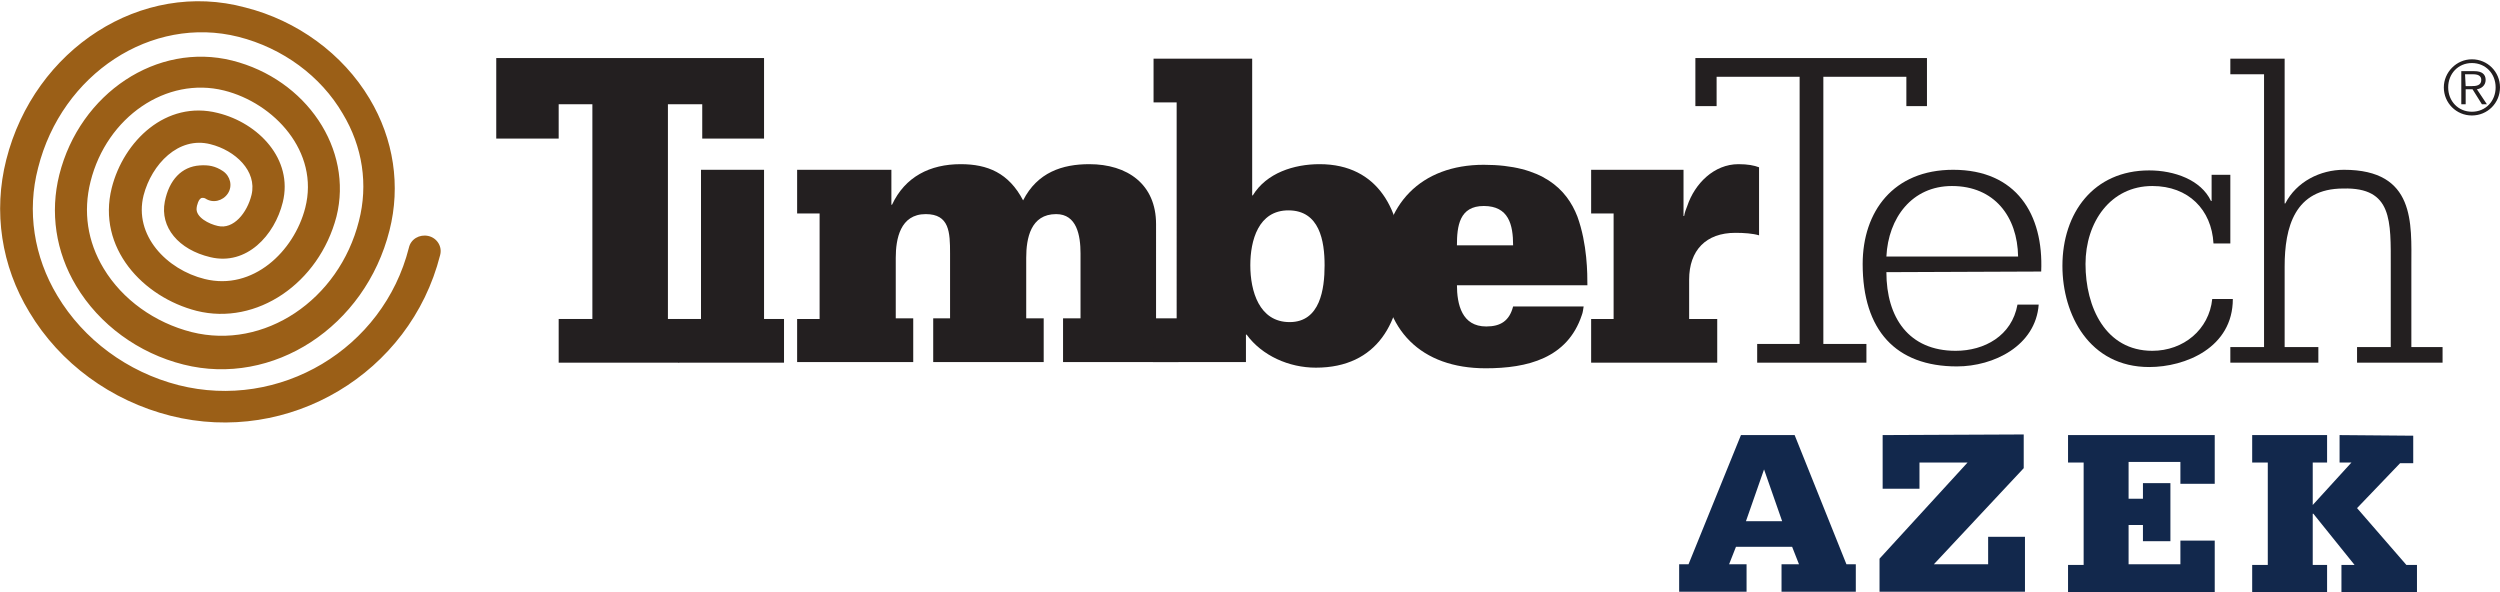
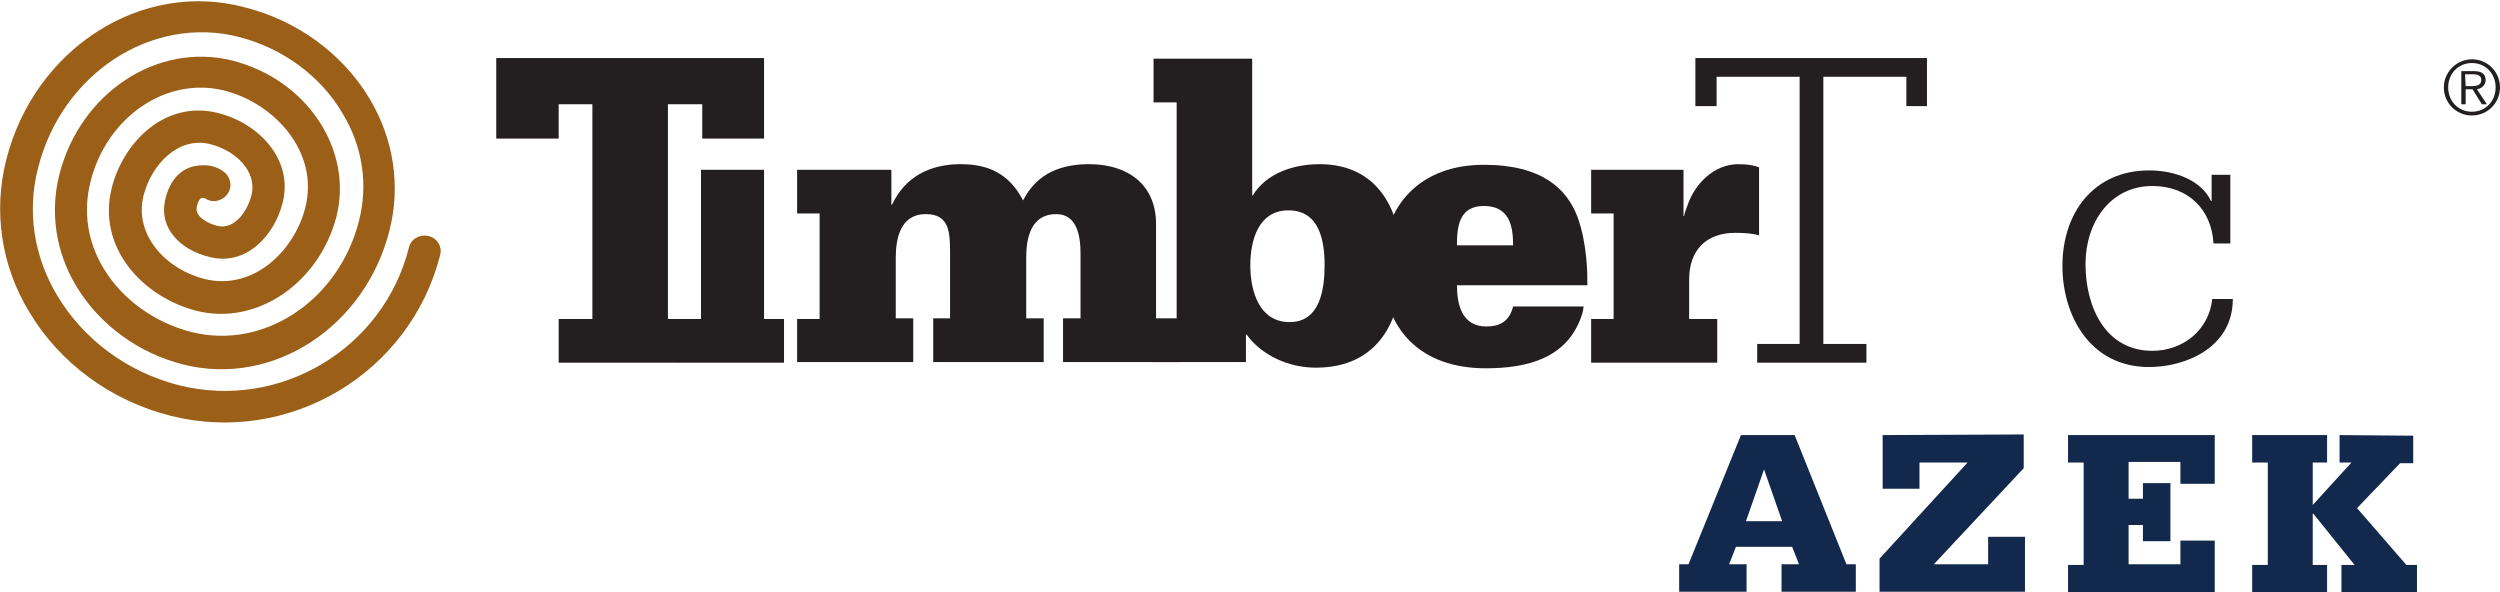
<svg xmlns="http://www.w3.org/2000/svg" xmlns:xlink="http://www.w3.org/1999/xlink" version="1.1" id="Layer_1" x="0px" y="0px" viewBox="0 0 400.5 94.9" style="enable-background:new 0 0 400.5 94.9;" xml:space="preserve">
  <style type="text/css">
	.st0{fill:#231F20;}
	.st1{clip-path:url(#SVGID_00000040576566986165367020000001423847785136024473_);fill:#231F20;}
	.st2{clip-path:url(#SVGID_00000029725563726876892780000000269522355069572282_);fill:#231F20;}
	.st3{clip-path:url(#SVGID_00000177443346811276890530000000364745128953707908_);fill:#231F20;}
	.st4{clip-path:url(#SVGID_00000050627886563116446660000015952957103462302097_);fill:#231F20;}
	.st5{clip-path:url(#SVGID_00000075864013887399881300000003252697638464740798_);fill:#231F20;}
	.st6{clip-path:url(#SVGID_00000029026550920302761180000003396531224602173366_);fill:#231F20;}
	.st7{clip-path:url(#SVGID_00000073694196444181716480000007159857749340718755_);fill:#231F20;}
	.st8{clip-path:url(#SVGID_00000109743299714581595080000017013987442910100873_);fill:#231F20;}
	.st9{clip-path:url(#SVGID_00000015329414009643086260000001571329006167443343_);fill:#9B5F17;}
	.st10{fill:#12284C;}
</style>
  <polygon class="st0" points="281.5,55.1 288.3,55.1 288.3,12.3 275,12.3 275,17 271.6,17 271.6,9.3 308.7,9.3 308.7,17 305.4,17   305.4,12.3 292.1,12.3 292.1,55.1 299,55.1 299,58.1 281.5,58.1 " />
  <g>
    <g>
      <defs>
-         <rect id="SVGID_1_" width="400.5" height="94.8" />
-       </defs>
+         </defs>
      <clipPath id="SVGID_00000008841725838432758830000011576402478485227680_">
        <use xlink:href="#SVGID_1_" style="overflow:visible;" />
      </clipPath>
      <path style="clip-path:url(#SVGID_00000008841725838432758830000011576402478485227680_);fill:#231F20;" d="M302.2,43.6    c0,7.3,3.6,12.6,11.1,12.6c4.6,0,9-2.4,9.9-7.4h3.4c-0.5,6.6-7.2,9.9-13.1,9.9c-9.8,0-15.1-5.8-15.1-16.4    c0-8.4,4.9-15.1,14.5-15.1c10.1,0,14.5,7.1,14.1,16.3L302.2,43.6L302.2,43.6z M323.3,41.1c-0.1-6.4-3.8-11.3-10.6-11.3    c-6.4,0-10.2,5.1-10.5,11.3H323.3z" />
    </g>
    <g>
      <defs>
        <rect id="SVGID_00000063624135039200145310000009575735164848260762_" width="400.5" height="94.8" />
      </defs>
      <clipPath id="SVGID_00000041294912290861408280000009275148357845663144_">
        <use xlink:href="#SVGID_00000063624135039200145310000009575735164848260762_" style="overflow:visible;" />
      </clipPath>
      <path style="clip-path:url(#SVGID_00000041294912290861408280000009275148357845663144_);fill:#231F20;" d="M357.3,39h-2.7    c-0.3-5.4-4-9.2-9.8-9.2c-6.7,0-10.7,5.8-10.7,12.5c0,6.9,3.2,13.9,10.7,13.9c5,0,9.1-3.4,9.6-8.3h3.3c0,7.8-7.6,10.9-13.4,10.9    c-9.6,0-13.9-8.4-13.9-16.2c0-8.5,5-15.3,13.9-15.3c4,0,8.3,1.5,9.9,4.9h0.1V28h3V39z" />
    </g>
    <g>
      <defs>
-         <rect id="SVGID_00000049927350296144894510000004542709299216937616_" width="400.5" height="94.8" />
-       </defs>
+         </defs>
      <clipPath id="SVGID_00000024003073157485410600000009572687672297405876_">
        <use xlink:href="#SVGID_00000049927350296144894510000004542709299216937616_" style="overflow:visible;" />
      </clipPath>
-       <path style="clip-path:url(#SVGID_00000024003073157485410600000009572687672297405876_);fill:#231F20;" d="M357.3,55.6h5.4V11.9    h-5.4V9.4h8.7v23.2h0.1c1.8-3.5,5.6-5.4,9.4-5.4c11.5,0,10.8,8.6,10.8,15.4v13h5v2.5h-13.7v-2.5h5.4V42.7c0-7.3,0.3-12.7-7.6-12.5    c-7.8,0-9.4,6.2-9.4,12.5v12.9h5.4v2.5h-14.1L357.3,55.6L357.3,55.6z" />
    </g>
  </g>
  <polygon class="st0" points="122.4,9.3 122.4,22.2 112.5,22.2 112.5,16.7 107,16.7 107,51.1 108.8,51.1 108.8,58.1 89.5,58.1   89.5,51.1 94.9,51.1 94.9,16.7 89.5,16.7 89.5,22.2 79.5,22.2 79.5,9.3 " />
  <polygon class="st0" points="108.7,51.1 112.3,51.1 112.3,34.2 112.3,27.2 122.4,27.2 122.4,51.1 125.6,51.1 125.6,58.1 108.7,58.1   " />
  <g>
    <g>
      <defs>
        <rect id="SVGID_00000150082572474559071470000008811221536633773489_" width="400.5" height="94.8" />
      </defs>
      <clipPath id="SVGID_00000060741176342314438100000018000342077293465514_">
        <use xlink:href="#SVGID_00000150082572474559071470000008811221536633773489_" style="overflow:visible;" />
      </clipPath>
      <path style="clip-path:url(#SVGID_00000060741176342314438100000018000342077293465514_);fill:#231F20;" d="M127.7,51.1h3.6V34.2    h-3.6v-7h15.1v5.6h0.1c2.1-4.5,6.1-6.5,11-6.5c4.3,0,7.7,1.4,10,5.8c2.3-4.5,6.3-5.8,10.6-5.8c6.1,0,10.7,3.2,10.7,9.6V51h3.6v7    h-18.5v-7h2.8V40.6c0-2.9-0.6-6.3-3.9-6.3c-4.1,0-4.8,3.9-4.8,7V51h2.8v7h-17.7v-7h2.7V40.6c0-3.4-0.1-6.3-3.9-6.3    c-4.1,0-4.8,4-4.8,7V51h2.8v7h-18.6V51.1z" />
    </g>
    <g>
      <defs>
        <rect id="SVGID_00000136407598612443273330000003570143979097502653_" width="400.5" height="94.8" />
      </defs>
      <clipPath id="SVGID_00000182514258333309687020000012920000678039788209_">
        <use xlink:href="#SVGID_00000136407598612443273330000003570143979097502653_" style="overflow:visible;" />
      </clipPath>
      <path style="clip-path:url(#SVGID_00000182514258333309687020000012920000678039788209_);fill:#231F20;" d="M184.8,51.1h3.7V16.4    h-3.7v-7h15.8v21.9h0.1c2.2-3.6,6.6-5,10.7-5c9.5,0,13.2,7.6,13.2,16.2c0,9-3.9,16.4-13.8,16.4c-4.3,0-8.6-1.9-11.1-5.3h-0.1V58    h-14.9L184.8,51.1L184.8,51.1z M212.2,42.5c0-3.9-0.8-8.8-5.8-8.8c-4.8,0-6.1,4.8-6.1,8.8c0,4.1,1.4,9.1,6.3,9.1    S212.2,46.3,212.2,42.5" />
    </g>
    <g>
      <defs>
        <rect id="SVGID_00000004518636921819569400000005862345434612842888_" width="400.5" height="94.8" />
      </defs>
      <clipPath id="SVGID_00000141433528902653942530000016631353999590965947_">
        <use xlink:href="#SVGID_00000004518636921819569400000005862345434612842888_" style="overflow:visible;" />
      </clipPath>
      <path style="clip-path:url(#SVGID_00000141433528902653942530000016631353999590965947_);fill:#231F20;" d="M233.4,45.6    c0,3.2,0.8,6.7,4.7,6.7c2.3,0,3.7-0.9,4.3-3.2h11.3c-0.1,0.5-0.1,0.9-0.3,1.4c-2.3,6.9-8.7,8.5-15.4,8.5    c-10.3,0-16.5-6.1-16.5-16.4c0-9.8,6.1-16.2,16.2-16.2c9.4,0,13.3,3.9,15,8.3c1.6,4.4,1.6,9.2,1.6,11h-20.9V45.6z M242.4,39.3    c0-3.3-0.7-6.3-4.7-6.3c-3.9,0-4.3,3.2-4.3,6.3H242.4z" />
    </g>
    <g>
      <defs>
        <rect id="SVGID_00000016050978286413866130000004880959051340916670_" width="400.5" height="94.8" />
      </defs>
      <clipPath id="SVGID_00000059294934758567854620000014043441421802907306_">
        <use xlink:href="#SVGID_00000016050978286413866130000004880959051340916670_" style="overflow:visible;" />
      </clipPath>
      <path style="clip-path:url(#SVGID_00000059294934758567854620000014043441421802907306_);fill:#231F20;" d="M254.9,51.1h3.6V34.2    h-3.6v-7h14.8v7.4h0.1c0.1-0.6,0.3-1.1,0.5-1.6c1.2-3.6,4.3-6.7,8.2-6.7c1.5,0,2.5,0.2,3.3,0.5v10.9c-1-0.3-2.4-0.4-3.8-0.4    c-4.7,0-7.4,2.8-7.4,7.5v6.3h4.5v7h-20.2V51.1z" />
    </g>
    <g>
      <defs>
        <rect id="SVGID_00000002345968774946793790000009372589137631427720_" width="400.5" height="94.8" />
      </defs>
      <clipPath id="SVGID_00000046301998883207670700000008690457771453458857_">
        <use xlink:href="#SVGID_00000002345968774946793790000009372589137631427720_" style="overflow:visible;" />
      </clipPath>
      <path style="clip-path:url(#SVGID_00000046301998883207670700000008690457771453458857_);fill:#231F20;" d="M395,13.8h0.9    c0.8,0,1.6-0.1,1.6-1c0-0.7-0.6-0.9-1.3-0.9h-1.3L395,13.8L395,13.8z M394.3,11.4h2.1c1.2,0,1.8,0.5,1.8,1.4s-0.7,1.4-1.4,1.5    l1.6,2.4h-0.8l-1.5-2.4H395v2.4h-0.7V11.4z M396,17.9c2.2,0,3.8-1.7,3.8-3.9c0-2.2-1.6-3.9-3.8-3.9c-2.2,0-3.8,1.7-3.8,3.9    C392.2,16.2,393.8,17.9,396,17.9 M396,9.5c2.5,0,4.5,2,4.5,4.5s-2,4.5-4.5,4.5s-4.5-2-4.5-4.5C391.5,11.6,393.5,9.5,396,9.5" />
    </g>
    <g>
      <defs>
        <rect id="SVGID_00000103974954557081860590000004894399261309966480_" width="400.5" height="94.8" />
      </defs>
      <clipPath id="SVGID_00000083058162306991139610000004567020554146308027_">
        <use xlink:href="#SVGID_00000103974954557081860590000004894399261309966480_" style="overflow:visible;" />
      </clipPath>
      <path style="clip-path:url(#SVGID_00000083058162306991139610000004567020554146308027_);fill:#9B5F17;" d="M1,25.6    c-2.1,8.3-0.8,17,3.7,24.4c4.9,8.2,13.1,14.2,22.6,16.6c19,4.8,38.4-6.8,43.2-25.7c0.4-1.4-0.5-2.8-1.9-3.1s-2.8,0.5-3.1,1.9    c-4.1,16.2-20.7,26.1-36.9,22c-8.2-2.1-15.2-7.3-19.4-14.3c-3.8-6.3-4.9-13.6-3.1-20.5c3.8-15.1,18.2-24.5,32.1-21    c7.1,1.8,13.2,6.3,16.7,12.3c3.2,5.3,4.1,11.4,2.6,17.2c-3.2,12.7-15.2,20.7-26.8,17.8C24.8,51.7,19.6,48,16.6,43    c-2.6-4.3-3.3-9.1-2.1-13.9c2.6-10.4,12.2-16.9,21.4-14.6c8,2,15.3,9.8,13,18.8c-1.8,7-8.4,13.3-16.1,11.4    c-6.1-1.5-11.4-7-9.8-13.4c1.3-5,5.6-9.5,10.7-8.2c4,1,7.5,4.3,6.6,8.1c-0.7,2.9-2.9,5.6-5.4,5c-1.4-0.3-3.6-1.4-3.4-2.9    c0-0.2,0.3-1.6,0.9-1.6c0.3,0,0.3,0,0.5,0.1c1.2,0.8,2.8,0.4,3.6-0.8c0.8-1.2,0.4-2.8-0.8-3.6c-1.2-0.8-2.3-1-3.7-0.9    c-2.9,0.2-4.9,2.3-5.6,5.8c-0.8,4.1,2.2,7.7,7.3,8.9c5.8,1.4,10.3-3.5,11.6-8.8c1.7-6.9-3.9-12.7-10.4-14.3    c-8.3-2.1-15.1,4.5-17,12c-2.4,9.6,5,17.5,13.6,19.7c9.6,2.4,19.6-4.4,22.4-15.1c2.7-10.8-4.8-22-16.7-25    c-12-3-24.4,5.2-27.7,18.3C8,34,8.9,40.3,12.2,45.8c3.7,6.2,10,10.8,17.2,12.6c14.3,3.6,29.1-6,33-21.5c1.8-7.1,0.7-14.6-3.2-21.1    C54.9,8.6,47.6,3.3,39.3,1.2C22.7-3.3,5.5,7.8,1,25.6" />
    </g>
  </g>
  <path class="st10" d="M282.6,75.2L282.6,75.2l2.9,8.3h-5.8L282.6,75.2z M278.9,69.7l-8.4,20.7H269v4.4h10.8v-4.4H277l1.1-2.8h9  l1.1,2.8h-2.8v4.4h11.9v-4.4h-1.5l-8.3-20.7H278.9z M301.6,69.7v8.6h5.9v-4.2h7.7l-14.1,15.4v5.3h23.3V86h-5.9v4.4h-8.7L324.2,75  v-5.4L301.6,69.7L301.6,69.7z M331.3,69.7v4.4h2.5v16.4h-2.5v4.4h23.5v-8.3h-5.5v3.8H341v-6.3h2.3v2.6h4.4v-9.3h-4.4v2.5H341V74h8.3  v3.5h5.5v-7.8H331.3z M374.8,69.7v4.4h1.9l-6.2,6.8v-6.8h2.3v-4.4h-12v4.4h2.5v16.4h-2.5v4.4h12v-4.4h-2.3v-8.2h0.1l6.6,8.2h-2.1  v4.4h12.1v-4.4h-1.7l-7.9-9.1l6.9-7.2h2.1v-4.4L374.8,69.7L374.8,69.7z" />
</svg>